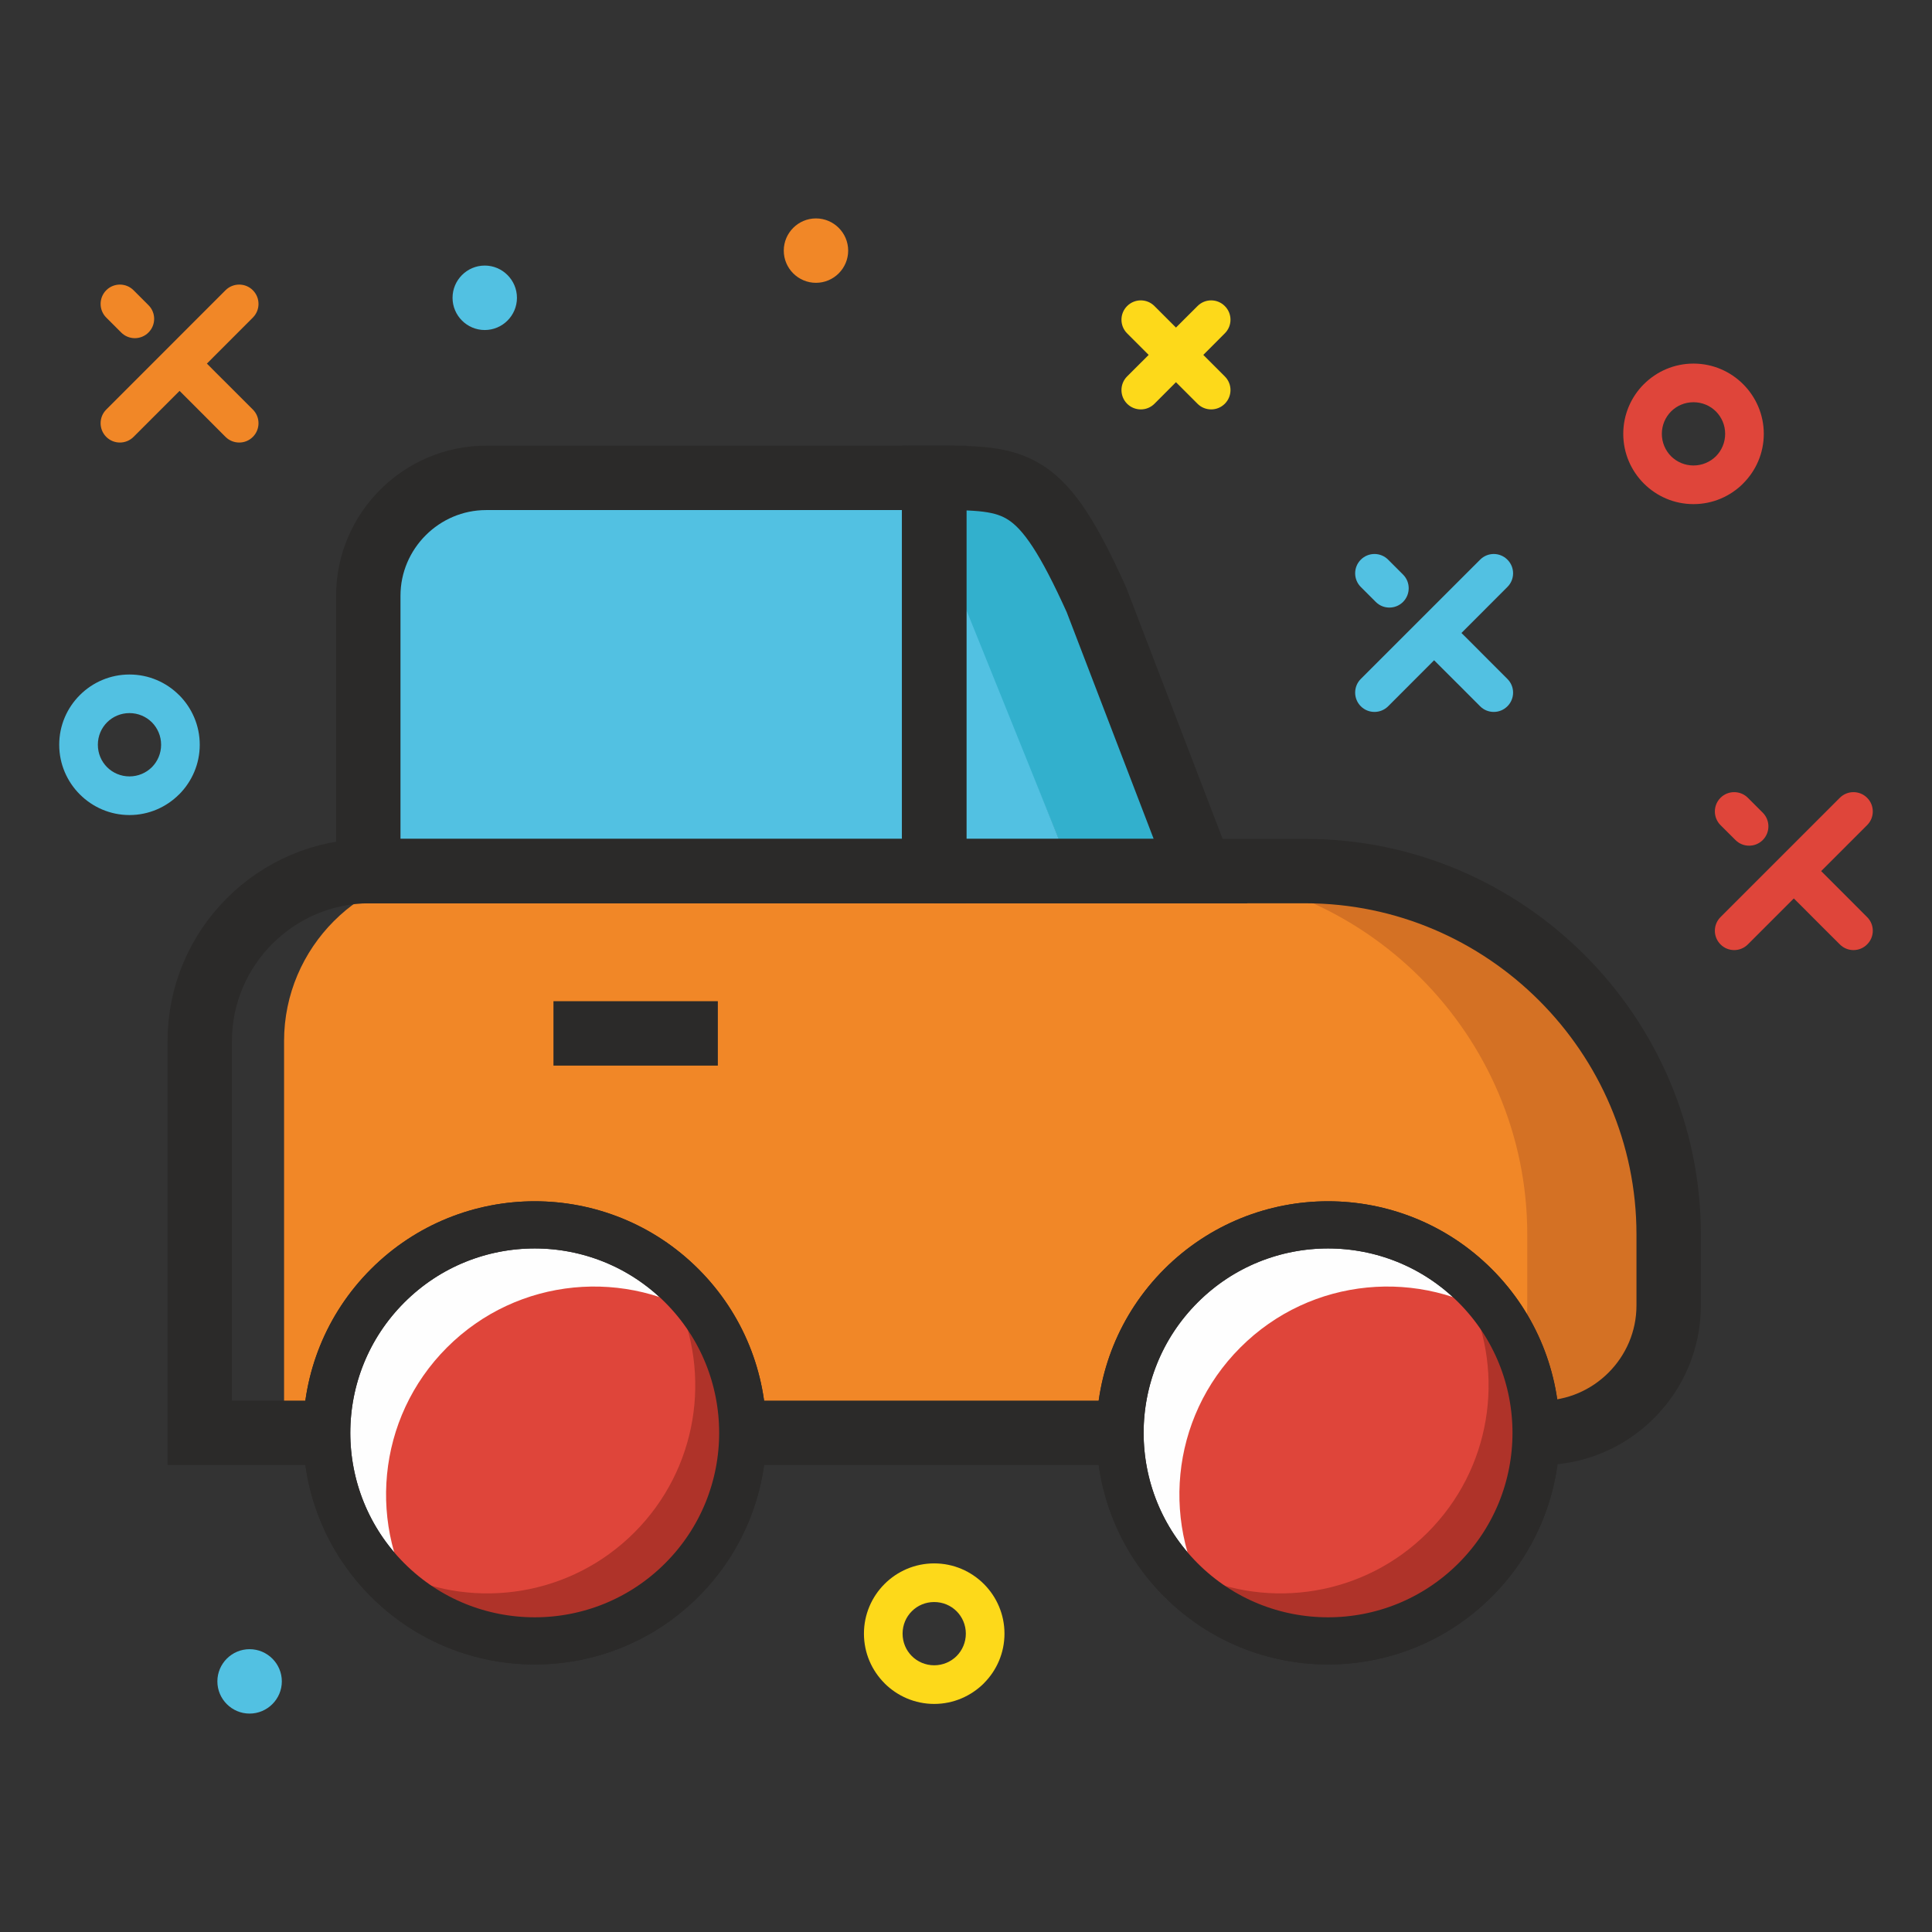
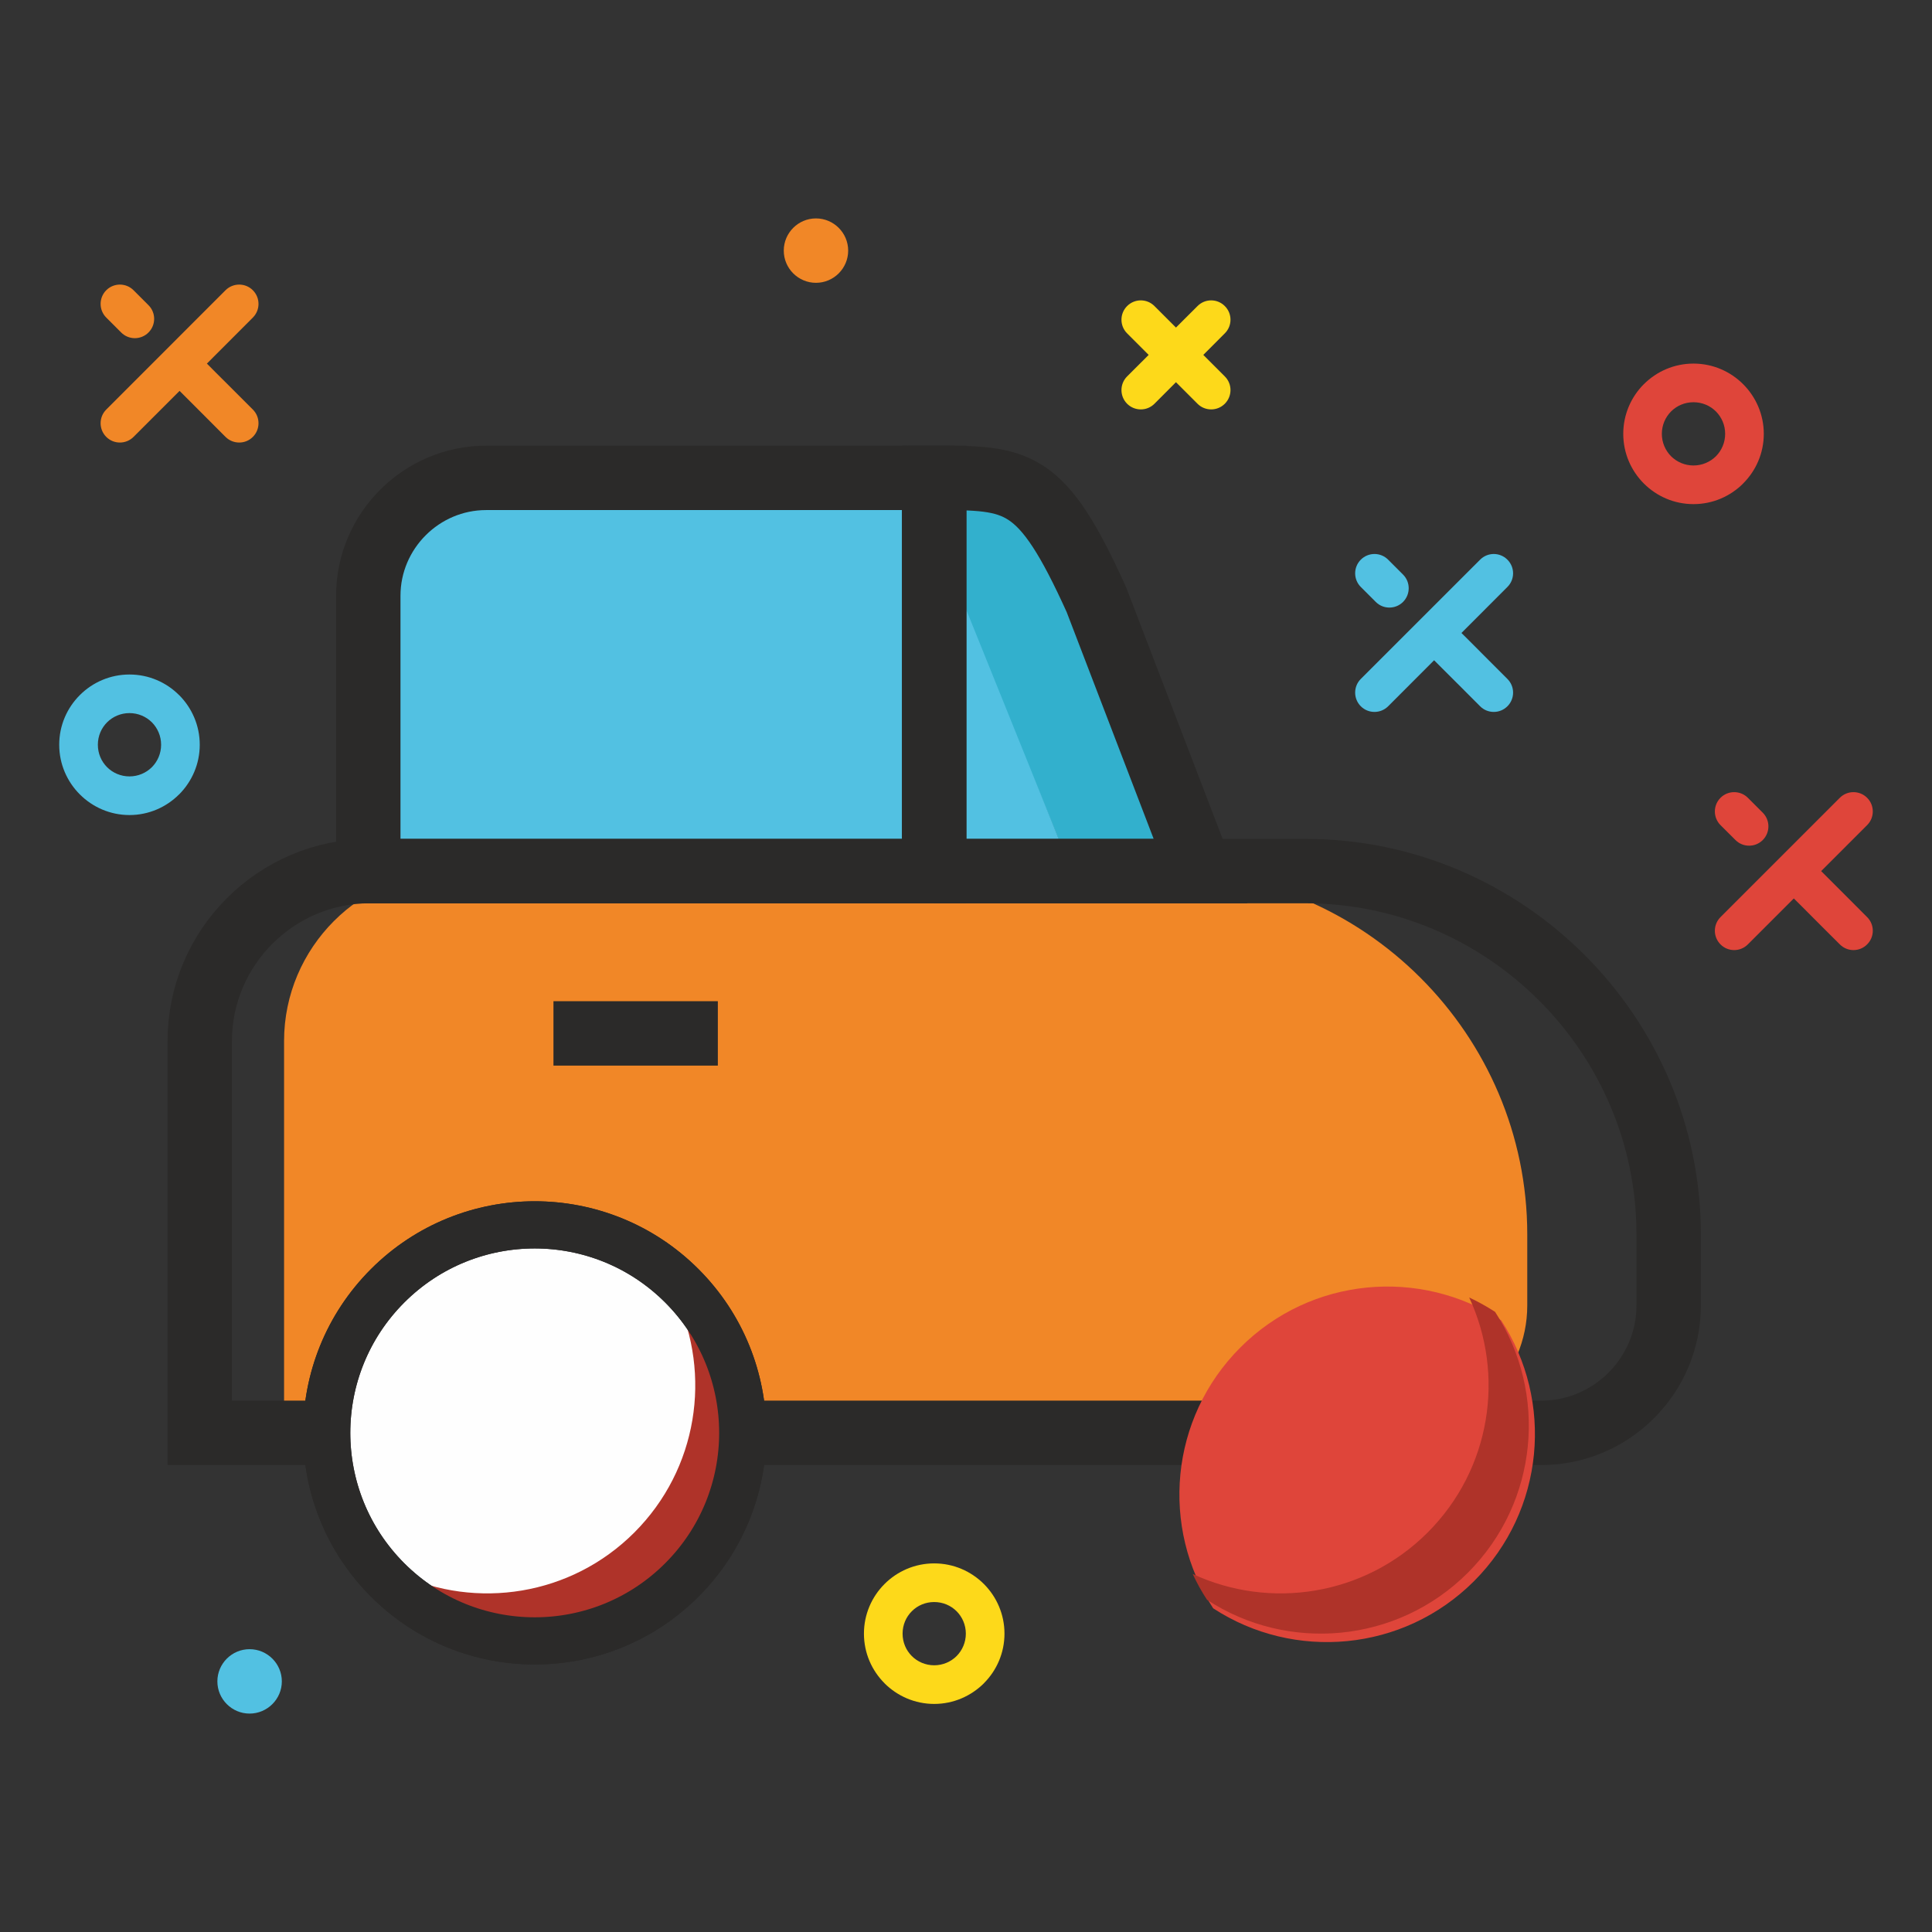
<svg xmlns="http://www.w3.org/2000/svg" xml:space="preserve" width="354px" height="354px" style="shape-rendering:geometricPrecision; text-rendering:geometricPrecision; image-rendering:optimizeQuality; fill-rule:evenodd; clip-rule:evenodd" viewBox="0 0 354 354">
  <rect x="0" y="0" width="354" height="354" fill="#333333" stroke="none" />
  <defs>
    <style type="text/css">  .str0 {stroke:#2B2A29;stroke-width:11.8;stroke-miterlimit:22.926} .fil4 {fill:none} .fil7 {fill:#FEFEFE} .fil1 {fill:#F18727} .fil6 {fill:#FDD91A} .fil5 {fill:#DF453A} .fil8 {fill:#DF453A} .fil0 {fill:#D47124} .fil9 {fill:#AF3329} .fil3 {fill:#52C1E2} .fil2 {fill:#32B0CD}  </style>
  </defs>
  <g id="Слой_x0020_1">
    <g id="_2375890543424">
-       <path class="fil0" d="M95.4 262.55l187.01 0c12.84,0 23.34,-10.51 23.34,-23.35l0 -13.02c0,-36.61 -29.96,-66.57 -66.57,-66.57l-112.66 0c-17.12,0 -31.12,14.01 -31.12,31.13l0 71.81z" />
-       <path class="fil1" d="M52.05 262.55l204.44 0c12.84,0 23.35,-10.51 23.35,-23.35l0 -13.02c0,-36.61 -29.96,-66.57 -66.57,-66.57l-130.1 0c-17.11,0 -31.12,14.01 -31.12,31.13l0 71.81z" />
+       <path class="fil1" d="M52.05 262.55l204.44 0c12.84,0 23.35,-10.51 23.35,-23.35l0 -13.02c0,-36.61 -29.96,-66.57 -66.57,-66.57l-130.1 0c-17.11,0 -31.12,14.01 -31.12,31.13l0 71.81" />
      <polygon class="fil2" points="196.37,159.61 166.36,86.4 189.96,86.4 219.97,159.61 " />
      <polygon class="fil3" points="166.83,86.4 79.88,86.4 67.72,98.37 67.72,159.61 196.37,159.61 " />
      <path class="fil4 str0" d="M67.48 159.61l103.69 0 0 -72.05 -82.08 0c-11.89,0 -21.61,9.73 -21.61,21.61l0 50.44z" />
      <path class="fil4 str0" d="M171.17 159.61l48.8 0 -19.08 -49.74c-10.1,-22.31 -14.28,-22.31 -29.72,-22.31l0 72.05z" />
      <line class="fil4 str0" x1="101.41" y1="189.35" x2="131.53" y2="189.35" />
      <path class="fil4 str0" d="M36.6 262.54l245.81 0c12.84,0 23.34,-10.5 23.34,-23.34l0 -13.02c0,-36.61 -29.96,-66.57 -66.57,-66.57l-171.46 0c-17.12,0 -31.12,14.01 -31.12,31.12l0 71.81z" />
      <path class="fil1" d="M149.51 51.82c3.25,0 5.9,-2.65 5.9,-5.9 0,-3.25 -2.65,-5.9 -5.9,-5.9 -3.25,0 -5.9,2.65 -5.9,5.9 0,3.25 2.65,5.9 5.9,5.9z" />
      <path class="fil5" d="M310.3 66.62c3.54,0 6.76,1.44 9.09,3.77l0.01 0.01c2.33,2.33 3.78,5.55 3.78,9.09 0,3.55 -1.45,6.77 -3.78,9.09l-0.01 0.02c-2.33,2.33 -5.55,3.77 -9.09,3.77 -3.55,0 -6.76,-1.44 -9.09,-3.77l-0.02 -0.02c-2.32,-2.32 -3.76,-5.54 -3.76,-9.09 0,-3.54 1.44,-6.76 3.76,-9.09l0.02 -0.01c2.33,-2.33 5.54,-3.77 9.09,-3.77l0 0zm4.11 8.77c-1.05,-1.05 -2.51,-1.69 -4.11,-1.69 -1.61,0 -3.06,0.64 -4.11,1.69 -1.04,1.05 -1.69,2.49 -1.69,4.1 0,1.61 0.65,3.06 1.69,4.11 1.05,1.04 2.5,1.69 4.11,1.69 1.6,0 3.06,-0.65 4.11,-1.69 1.04,-1.05 1.69,-2.5 1.69,-4.11 0,-1.61 -0.65,-3.05 -1.69,-4.1z" />
      <path class="fil1" d="M41.32 53.18c1.39,-1.38 3.63,-1.38 5.01,0 1.38,1.39 1.38,3.63 0,5.01l-8.42 8.43 1.64 1.65 3.39 3.38 3.39 3.39c1.38,1.38 1.38,3.63 0,5.01 -1.38,1.38 -3.62,1.38 -5.01,0l-3.38 -3.39 -3.39 -3.39 -1.65 -1.65 -8.43 8.43c-1.38,1.38 -3.62,1.38 -5,0 -1.38,-1.38 -1.38,-3.63 0,-5.01l21.85 -21.86 0 0zm-21.85 5.01l2.73 2.73c1.38,1.39 3.63,1.39 5.01,0 1.38,-1.38 1.38,-3.62 0,-5l-2.74 -2.74c-1.38,-1.38 -3.62,-1.38 -5,0 -1.38,1.39 -1.38,3.63 0,5.01z" />
      <path class="fil5" d="M337.11 146.18c1.38,-1.38 3.62,-1.38 5,0 1.39,1.38 1.39,3.63 0,5.01l-8.42 8.42 1.46 1.46 3.48 3.48 3.48 3.49c1.39,1.38 1.39,3.62 0,5 -1.38,1.39 -3.62,1.39 -5,0l-3.49 -3.48 -3.48 -3.49 -1.46 -1.45 -8.42 8.42c-1.38,1.39 -3.63,1.39 -5.01,0 -1.38,-1.38 -1.38,-3.62 0,-5l21.86 -21.86 0 0zm-21.86 5.01l2.74 2.73c1.38,1.38 3.62,1.38 5,0 1.38,-1.38 1.38,-3.63 0,-5.01l-2.73 -2.73c-1.38,-1.38 -3.63,-1.38 -5.01,0 -1.38,1.38 -1.38,3.63 0,5.01z" />
      <path class="fil3" d="M23.72 123.59c3.55,0 6.76,1.44 9.09,3.77l0.02 0.01c2.32,2.33 3.77,5.54 3.77,9.09 0,3.54 -1.45,6.76 -3.77,9.09l-0.02 0.01c-2.33,2.33 -5.54,3.78 -9.09,3.78 -3.54,0 -6.76,-1.45 -9.09,-3.78l-0.01 -0.01c-2.33,-2.33 -3.77,-5.55 -3.77,-9.09 0,-3.55 1.44,-6.76 3.77,-9.09l0.01 -0.01c2.33,-2.33 5.55,-3.77 9.09,-3.77l0 0zm4.11 8.76c-1.05,-1.04 -2.5,-1.69 -4.11,-1.69 -1.6,0 -3.06,0.65 -4.1,1.69 -1.05,1.05 -1.69,2.5 -1.69,4.11 0,1.61 0.64,3.06 1.69,4.11 1.04,1.04 2.5,1.69 4.1,1.69 1.61,0 3.06,-0.65 4.11,-1.69 1.04,-1.05 1.69,-2.5 1.69,-4.11 0,-1.61 -0.65,-3.06 -1.69,-4.11z" />
-       <path class="fil3" d="M88.82 60.47c3.25,0 5.9,-2.65 5.9,-5.9 0,-3.25 -2.65,-5.91 -5.9,-5.91 -3.25,0 -5.9,2.66 -5.9,5.91 0,3.25 2.65,5.9 5.9,5.9z" />
      <path class="fil3" d="M271.2 102.55c1.38,-1.39 3.62,-1.39 5,0 1.39,1.38 1.39,3.62 0,5l-8.42 8.43 1.46 1.45 3.48 3.49 3.48 3.48c1.39,1.38 1.39,3.63 0,5.01 -1.38,1.38 -3.62,1.38 -5,0l-3.48 -3.49 -3.49 -3.48 -1.46 -1.46 -8.42 8.43c-1.38,1.38 -3.63,1.38 -5.01,0 -1.38,-1.38 -1.38,-3.63 0,-5.01l21.86 -21.85 0 0zm-21.86 5l2.74 2.74c1.37,1.38 3.62,1.38 5,0 1.38,-1.39 1.38,-3.63 0,-5.01l-2.73 -2.73c-1.38,-1.39 -3.63,-1.39 -5.01,0 -1.38,1.38 -1.38,3.62 0,5z" />
      <path class="fil6" d="M219.42 56.08c1.38,-1.39 3.62,-1.39 5,0 1.39,1.38 1.39,3.62 0,5l-3.94 3.95 3.94 3.94c1.39,1.38 1.39,3.62 0,5.01 -1.38,1.38 -3.62,1.38 -5,0l-3.95 -3.95 -3.94 3.95c-1.38,1.38 -3.62,1.38 -5.01,0 -1.38,-1.39 -1.38,-3.63 0,-5.01l3.95 -3.94 -3.95 -3.95c-1.38,-1.38 -1.38,-3.62 0,-5 1.39,-1.39 3.63,-1.39 5.01,0l3.94 3.94 3.95 -3.94z" />
      <path class="fil6" d="M171.17 286.46c3.55,0 6.76,1.44 9.1,3.77l0.01 0.01c2.33,2.33 3.77,5.55 3.77,9.09 0,3.55 -1.44,6.76 -3.77,9.09l-0.01 0.02c-2.34,2.32 -5.55,3.77 -9.1,3.77 -3.54,0 -6.76,-1.45 -9.09,-3.77l-0.01 -0.02c-2.33,-2.33 -3.77,-5.54 -3.77,-9.09 0,-3.54 1.44,-6.76 3.77,-9.09l0.01 -0.01c2.33,-2.33 5.55,-3.77 9.09,-3.77l0 0zm4.11 8.77c-1.05,-1.05 -2.5,-1.69 -4.11,-1.69 -1.6,0 -3.06,0.64 -4.1,1.69 -1.05,1.04 -1.69,2.5 -1.69,4.1 0,1.61 0.64,3.06 1.69,4.11 1.04,1.04 2.5,1.69 4.1,1.69 1.61,0 3.06,-0.65 4.11,-1.69 1.04,-1.05 1.69,-2.5 1.69,-4.11 0,-1.6 -0.65,-3.06 -1.69,-4.1z" />
      <path class="fil3" d="M45.73 313.98c3.25,0 5.91,-2.65 5.91,-5.9 0,-3.25 -2.66,-5.9 -5.91,-5.9 -3.25,0 -5.9,2.65 -5.9,5.9 0,3.25 2.65,5.9 5.9,5.9z" />
      <circle class="fil7 str0" transform="matrix(0.518 0.518 -0.518 0.518 97.978 262.546)" r="52.03" />
-       <path class="fil8" d="M129.7 241.92c9.66,14.79 8.01,34.81 -4.98,47.8 -12.98,12.98 -33.01,14.64 -47.79,4.97 -9.67,-14.78 -8.01,-34.81 4.97,-47.79 12.99,-12.99 33.01,-14.64 47.8,-4.98z" />
      <path class="fil9" d="M128.58 240.37c9.66,14.79 8.01,34.81 -4.98,47.8 -12.99,12.98 -33.01,14.64 -47.79,4.97 -1,-1.52 -1.88,-3.11 -2.64,-4.74 14.11,6.57 31.42,4.04 43.06,-7.6 11.64,-11.65 14.18,-28.95 7.61,-43.06 1.62,0.76 3.21,1.64 4.74,2.63z" />
      <circle class="fil4 str0" transform="matrix(0.518 0.518 -0.518 0.518 97.978 262.546)" r="52.03" />
-       <circle class="fil7 str0" transform="matrix(0.518 0.518 -0.518 0.518 243.34 262.546)" r="52.03" />
      <path class="fil8" d="M275.06 241.92c9.66,14.79 8.01,34.81 -4.98,47.8 -12.98,12.98 -33.01,14.64 -47.79,4.97 -9.67,-14.78 -8.01,-34.81 4.98,-47.79 12.98,-12.99 33,-14.64 47.79,-4.98z" />
      <path class="fil9" d="M273.94 240.37c9.66,14.79 8.01,34.81 -4.98,47.8 -12.98,12.98 -33.01,14.64 -47.79,4.97 -1,-1.52 -1.88,-3.11 -2.63,-4.74 14.1,6.57 31.41,4.04 43.05,-7.6 11.64,-11.65 14.18,-28.95 7.61,-43.06 1.63,0.76 3.21,1.64 4.74,2.63z" />
-       <circle class="fil4 str0" transform="matrix(0.518 0.518 -0.518 0.518 243.34 262.546)" r="52.03" />
    </g>
  </g>
</svg>